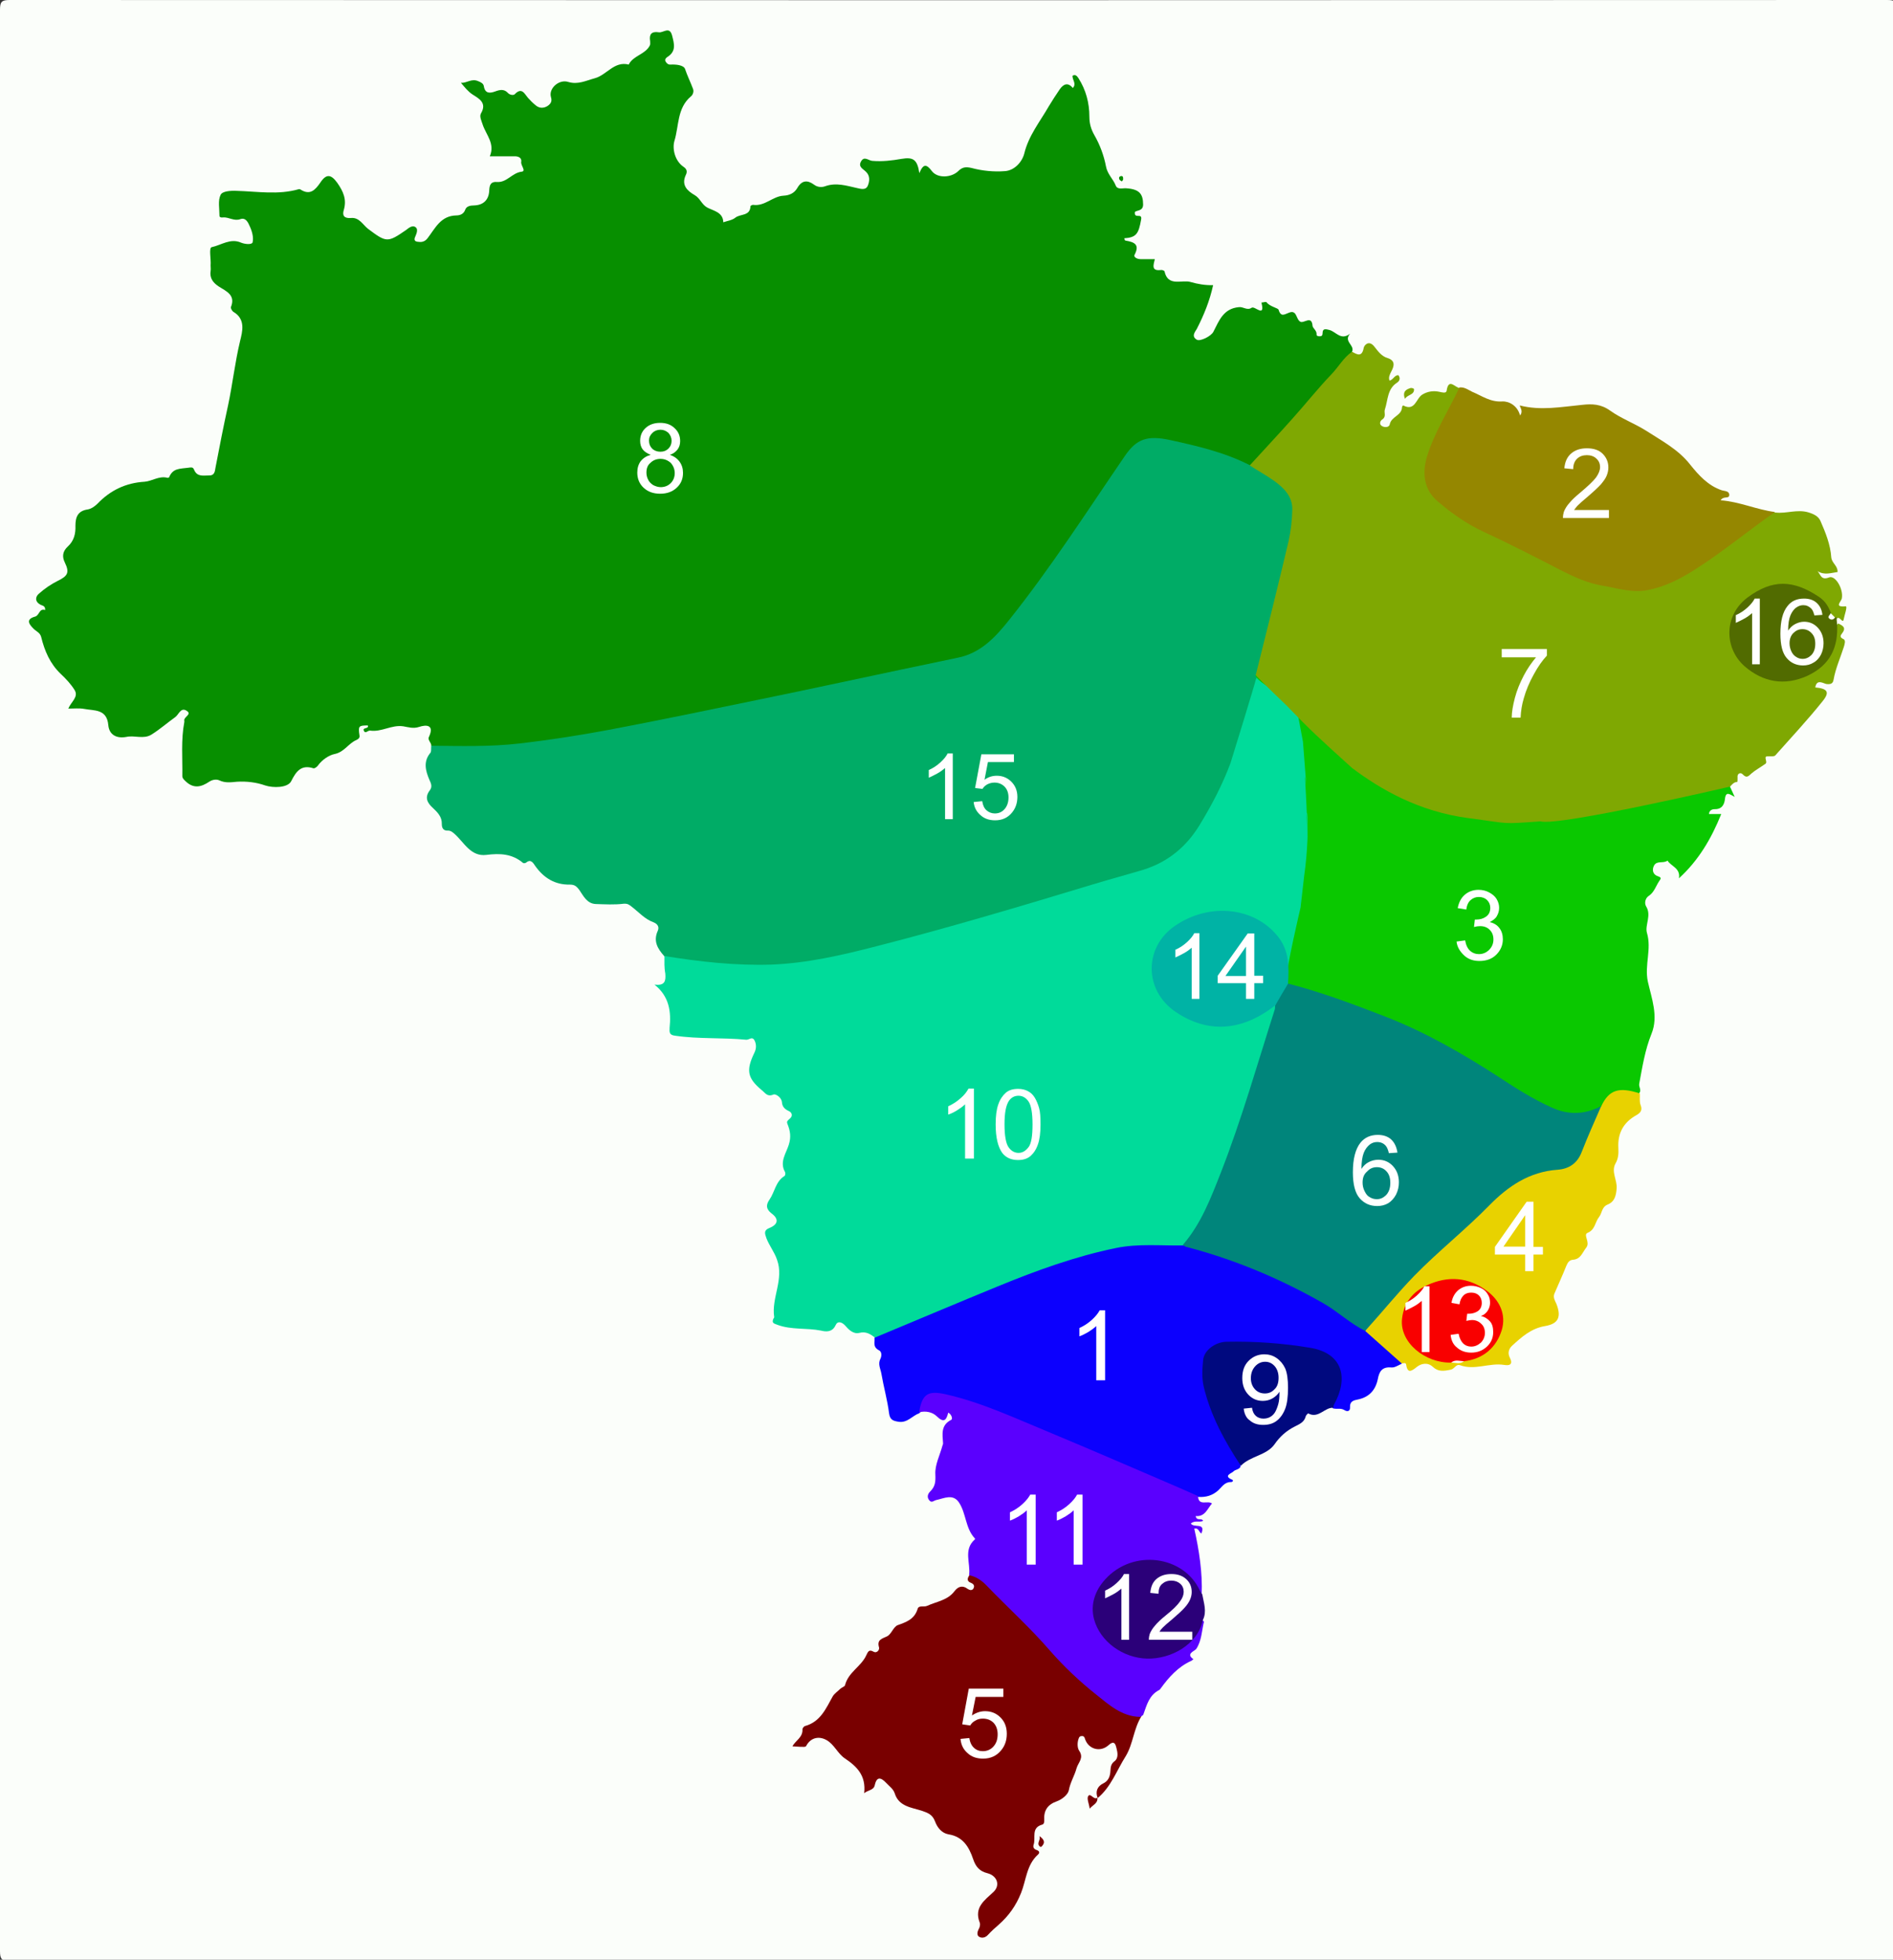
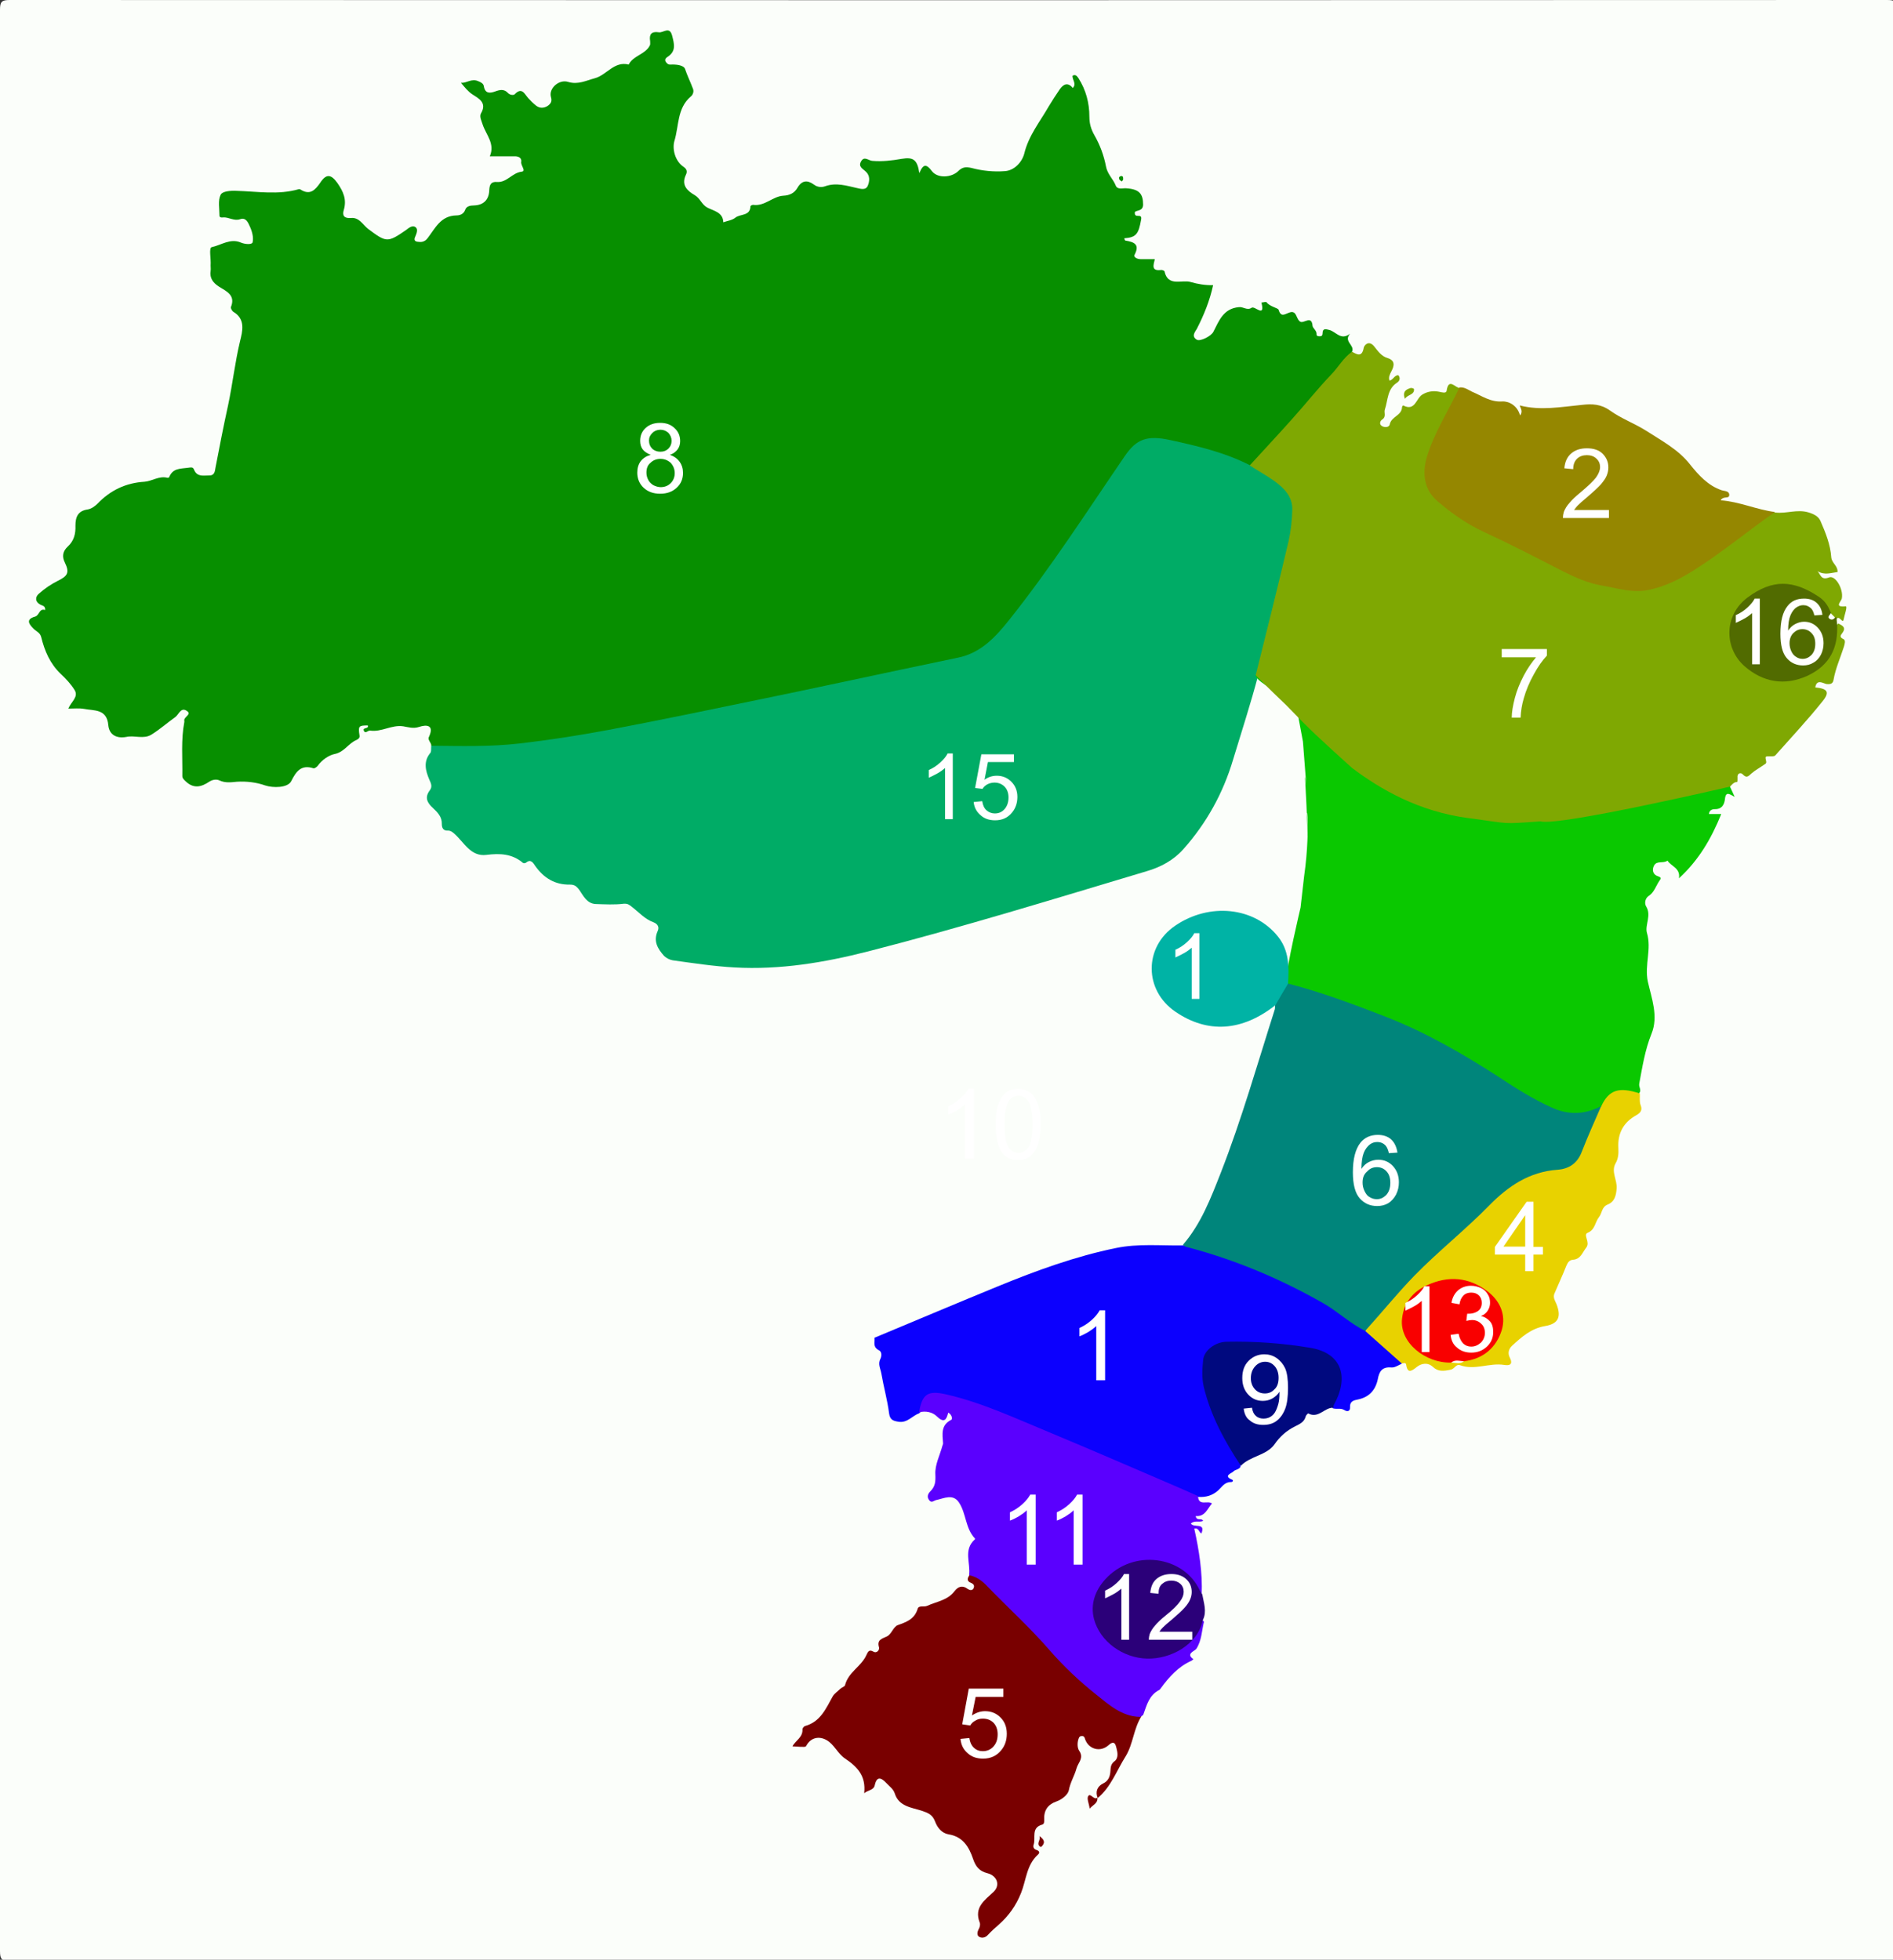
<svg xmlns="http://www.w3.org/2000/svg" xmlns:ns1="http://www.inkscape.org/namespaces/inkscape" xmlns:ns2="http://sodipodi.sourceforge.net/DTD/sodipodi-0.dtd" version="1.1" id="Layer_1" x="0px" y="0px" viewBox="0 0 662.4 685.9" style="enable-background:new 0 0 662.4 685.9;" xml:space="preserve" ns1:version="0.91 r13725" ns2:docname="Portugueselanguagedialects-Brazil_(colored).svg">
  <rect x="0" y="0" width="662.4" height="685.9" fill="#333333" stroke="none" />
  <defs id="defs135" />
  <ns2:namedview pagecolor="#ffffff" bordercolor="#666666" borderopacity="1" objecttolerance="10" gridtolerance="10" guidetolerance="10" ns1:pageopacity="0" ns1:pageshadow="2" ns1:window-width="1366" ns1:window-height="706" id="namedview133" showgrid="false" ns1:zoom="1.3762939" ns1:cx="438.50925" ns1:cy="373.59182" ns1:window-x="-8" ns1:window-y="-8" ns1:window-maximized="1" ns1:current-layer="Layer_1" />
  <style type="text/css" id="style3">
	.st0{fill:#FBFEFA;}
	.st1{fill:#078F00;}
	.st2{fill:#00AC66;}
	.st3{fill:#00DB9A;}
	.st4{fill:#0AC800;}
	.st5{fill:#7FA802;}
	.st6{fill:#0C00FE;}
	.st7{fill:#790000;}
	.st8{fill:#5A00FE;}
	.st9{fill:#958700;}
	.st10{fill:#E8D200;}
	.st11{fill:#00097F;}
	.st12{fill:#2B0079;}
	.st13{fill:#516B00;}
	.st14{fill:#80A802;}
	.st15{fill:#00857B;}
	.st16{fill:#00B3A5;}
	.st17{fill:#F90000;}
	.st18{fill:#FFFFFF;}
</style>
  <g id="g5">
    <g id="g7">
      <path class="st0" d="M0,343.2C0,229.9,0,116.7,0,3.4C0,0.6,0.6,0,3.4,0c219,0.1,438,0.1,657,0c2.8,0,3.4,0.6,3.4,3.4    c-0.1,226.5-0.1,453,0,679.5c0,2.8-0.6,3.4-3.4,3.4c-219-0.1-438-0.1-657,0c-2.8,0-3.4-0.6-3.4-3.4C0,569.7,0,456.4,0,343.2z" id="path9" />
      <path class="st1" d="M150.9,261c0.1-1.1-1.4-2-0.8-3.1c2-4.3-1-4.3-3.4-3.5c-2.1,0.7-3.8,0.1-5.6-0.2c-4.1-0.6-7.6,2.1-11.6,1.5    c-0.8-0.1-1.7,1.3-2.2,0c-0.5-1.2,1.9-0.5,1.4-1.8c-3.2,0-3.4,0.2-2.9,3.5c0.2,1-0.7,1.4-1.1,1.6c-2.8,1.2-4.2,4.2-7.6,4.9    c-2,0.4-4.4,2-5.9,4.1c-0.3,0.4-1.1,1-1.5,0.9c-4.3-1.4-6.1,1.1-7.8,4.5c-1.2,2.4-6.4,2.4-9.1,1.5c-3.1-1.1-6.5-1.5-9.9-1.3    c-2.1,0.2-4.1,0.5-6.2-0.5c-0.9-0.4-2.3-0.3-3.5,0.5c-2.7,1.8-5.4,2.6-8.3-0.2c-0.6-0.6-1.1-1-1.1-1.8c0.1-6.3-0.5-12.7,0.7-18.9    c0-0.1,0-0.3,0-0.4c-0.4-1.4,3-2.3,0.7-3.6c-2-1.2-2.7,1.5-3.9,2.3c-2.8,2-5.4,4.3-8.3,6.1c-2.7,1.7-5.9,0.2-8.7,0.8    c-3.6,0.7-6.1-0.8-6.4-4.1c-0.5-5.8-5-5-8.5-5.7c-1.7-0.3-3.4-0.1-5.5-0.1c1-2.4,3.7-4.1,2.2-6.5c-1.3-2.1-3-3.9-4.8-5.6    c-3.8-3.6-5.7-8.1-6.9-13c-0.4-1.5-1.7-1.9-2.6-2.8c-1.3-1.3-3.2-3.3,0.5-4.3c1.5-0.4,1.4-3,3.5-2.3c0.1-1.6-1.1-1.5-1.7-1.9    c-2-1.1-1.7-2.8-0.5-3.8c2-1.8,4.2-3.3,6.6-4.5c3.5-1.7,4.2-2.9,2.5-6.4c-1.1-2.2-0.7-4,1-5.6c2.2-2,2.8-4.5,2.7-7.3    c0-3,0.8-5.2,4.3-5.7c1.2-0.2,2.5-1.1,3.4-2c4.5-4.7,9.9-7.3,16.5-7.7c2.6-0.2,5-2.1,7.9-1.4c0.2,0.1,0.6,0,0.7-0.2    c1.3-3.2,3.8-2.9,6.7-3.3c1.8-0.3,1.7,0.1,2.2,1.1c1.1,2.1,3.1,1.6,5,1.6c1.9,0.1,2.1-1.3,2.3-2.7c1.4-7.3,2.8-14.5,4.4-21.8    c1.6-7.5,2.4-15,4.2-22.5c0.8-3.3,2.1-7.7-2.4-10.3c-0.4-0.3-0.9-1.2-0.8-1.6c1.7-4.2-1.5-5.5-4.2-7.2c-2-1.3-3.3-2.9-2.9-5.5    c0.1-0.6,0-1.2,0-1.9c0.2-2.2-0.7-6.2,0.4-6.4c3.3-0.7,6.5-3.2,10.2-1.6c1.4,0.6,3.9,0.8,4.1-0.1c0.4-1.7-0.2-3.9-1-5.6    c-0.5-1.1-1.3-3.2-3.3-2.5c-2.2,0.8-4.1-0.8-6.1-0.6c-0.5,0.1-1.2,0-1.2-0.6c0-2.5-0.6-5.3,0.4-7.3c0.6-1.3,3.4-1.5,5.6-1.4    c7.3,0.2,14.6,1.5,21.8-0.6c0.1,0,0.4,0,0.5,0.1c3.4,2.2,5.2,0.2,7-2.4c2.1-3.2,3.8-2.9,6,0.2c2,2.9,3.3,5.7,2.2,9.4    c-0.6,1.9,0.1,3,2.5,2.8c2.9-0.3,4.2,2.4,6,3.8c6.4,4.8,6.8,4.9,13.3,0.4c0.9-0.7,2.2-1.8,3.3-1c0.9,0.6,0.5,2,0,3.1    c-0.4,0.8-0.7,1.8,0.6,2s2.5,0.2,3.6-1.2c2.7-3.5,4.6-7.9,10.1-8c1,0,2.5-0.3,3.1-2c0.4-1.2,1.7-1.5,3.1-1.5    c3.3-0.1,5.2-2,5.3-5.3c0.1-2,0.6-3.1,2.8-2.9c3.4,0.2,5.2-3.2,8.5-3.6c1.8-0.2-0.4-2.2-0.1-3.5c0.2-1.3-0.9-1.9-2.2-1.9    c-2.9,0-5.7,0-8.8,0c1.9-4.4-1.3-7.5-2.5-11.1c-0.4-1.3-1.2-2.8-0.6-3.9c2.2-3.7-0.7-5.2-2.9-6.6c-1.7-1.1-2.8-2.6-4.1-4.1    c2.1,0.1,3.7-1.6,6-0.6c1,0.4,1.8,0.8,2,1.7c0.4,2.7,2.1,2.6,4,1.9c1.6-0.6,3.1-0.9,4.4,0.5c0.7,0.8,2,0.9,2.4,0.5    c2.5-2.6,3.4-0.2,4.7,1.3c0.8,0.9,1.7,1.8,2.7,2.6c1.3,1.1,2.8,1,4.1,0.2c1-0.7,1.7-1.5,1.2-3.1c-0.9-3,2.8-6.4,6.1-5.3    c3.4,1,6.2-0.5,9.2-1.3c4.2-1.1,6.8-6.1,11.9-4.8c1.6-3.2,5.8-3.5,7.4-6.7c0.2-0.4,0.1-1,0.1-1.5c-0.4-2.3,0.4-3.5,3-3.1    c1.6,0.3,3.8-2.3,4.7,1.2c0.7,2.8,1.5,5.4-1.6,7.4c-0.5,0.3-1.1,0.9-0.7,1.6c0.3,0.6,0.9,1.2,1.8,1.1c1.9-0.1,4.5,0.2,5,1.5    c0.8,2.4,1.9,4.6,2.8,7c0.4,1-0.1,2.2-0.8,2.7c-4.8,4.1-4.1,10.3-5.7,15.5c-0.8,2.7,0.1,7,3.2,9.1c1.4,0.9,1.2,2,0.8,2.8    c-1.7,3.6,0.5,5.6,3.1,7.1c1.9,1.1,2.4,3.2,4.3,4.3c2.2,1.2,5.6,1.6,5.7,5.2c1.4-0.5,3.1-0.7,4.2-1.6c1.7-1.4,5.2-0.5,5.3-4    c0-0.2,0.6-0.5,0.9-0.5c4.1,0.6,6.9-3,10.6-3.2c2.3-0.1,3.9-1,4.9-2.7c1.6-2.8,3.6-2.8,5.8-1.2c1.3,1,2.8,1,3.9,0.6    c3.9-1.4,7.5-0.2,11.1,0.6c1.4,0.3,3.2,0.9,3.9-0.9c0.6-1.5,0.8-3.4-0.7-4.8c-1-1-2.8-1.7-1.7-3.6c1.1-2,2.6-0.3,3.9-0.2    c3.5,0.3,6.9-0.1,10.3-0.7c4.1-0.7,5.5,0.3,6.2,5c1.4-3.4,2.5-3.2,4.4-0.7c2,2.6,6.8,2.3,9.2,0c1.4-1.4,2.6-1.6,4.7-1.1    c3.7,1,7.8,1.4,11.6,1.1c3.3-0.2,6-3.1,6.8-6.1c1.5-6.3,5.5-11.2,8.6-16.6c1.2-2,2.5-4,3.8-5.9s2.9-2.6,4.6-0.5    c1.4-1.5-0.2-2.8-0.1-4.3c1.1-0.6,1.6,0.2,2.1,0.9c2.6,4.1,3.8,8.6,3.8,13.5c0,2.4,0.6,4.4,1.8,6.5c1.9,3.3,3.3,7.1,4,10.8    c0.5,2.8,2.5,4.4,3.4,6.7c0.6,1.6,2.4,0.9,3.7,1c4.5,0.3,5.9,1.9,5.9,5.7c0,2.5-2.6,1.9-2.9,2.7c-0.2,2.5,2.7,0,2.2,2.6    c-0.9,5-1.7,6.2-5.9,6.5c0.1,0.3,0.2,0.8,0.4,0.8c2.9,0.5,5.2,1.2,3.2,5c-0.4,0.8,0.9,1.5,2.1,1.5c1.6,0,3.2,0,5,0    c-0.5,2.1-1.3,4.2,2.1,3.8c0.4-0.1,1.2,0.2,1.3,0.5c1.2,5.5,6.1,2.8,9.1,3.7c2.4,0.7,5.2,1.2,7.9,1.1c-1.2,5.5-3.2,10.4-5.7,15.3    c-0.5,0.9-2.1,2.6,0,3.8c1.2,0.7,5.1-1.3,5.8-2.8c2-3.9,3.5-8.1,8.9-8.6c1.6-0.2,2.9,1.3,4.5,0.2c1.1-0.7,4.8,3.7,3.4-1.8    c0.6,0,1.6-0.4,1.8-0.1c1.1,1.5,4,2,4.2,2.6c0.8,2.7,2.1,1.6,3.5,1.1c3-1.3,2.5,2.2,4.1,3.1c1.3,0.7,4-2.4,4.3,1.5    c0.1,0.8,1.5,1.6,1.4,2.9c-0.1,0.6,0.6,0.7,1.1,0.7c0.7,0,1-0.3,1-1.1c0-1.8,1.2-1.4,2.4-1.1c2.3,0.6,4,3.8,7.2,1.3    c-2.3,2.7,1.5,3.9,0.8,6.1c-2.7,5.3-7.3,9.1-11.1,13.5c-7,8.1-14.1,16.1-21.3,24.1c-1.2,1.3-2.2,2.8-4.2,2.8    c-7.2-3.1-14.7-5.5-22.4-7.2c-3.3-0.7-6.6-1.3-10-1.5c-4.2-0.2-7.1,1.5-9.4,4.9c-6.6,9.7-13.1,19.5-19.9,29.1    c-8.5,12-16.4,24.5-26.8,35.1c-3.9,4-8.5,6.4-13.9,7.5c-41,8.7-82,17.8-123.3,25.5c-18.2,3.4-36.5,5.8-55.1,5.2    C154.2,262,152.4,262.4,150.9,261z" id="path11" />
      <path class="st2" d="M150.9,261c10.3,0.1,20.7,0.4,31-0.8c10.3-1.2,20.6-2.8,30.8-4.7c18.1-3.4,36.1-7.2,54.1-10.9    c16.1-3.3,32.2-6.8,48.3-10.2c6.7-1.4,13.3-2.8,20-4.2c8.1-1.6,13.3-7.3,18-13.2c14.6-18.3,27.3-38.1,40.5-57.4    c4.1-6,7.8-7.3,15.8-5.6c9.6,2.1,19.1,4.3,27.9,8.8c6.3,1.5,11,5.2,14.4,10.4c1.5,2.2,1.6,4.9,1.4,7.6c-0.5,6.5-2,12.8-3.6,19.1    c-3.1,12.1-5.9,24.2-9.2,36.3c-2.6,9.9-5.8,19.7-8.8,29.6c-3.5,11.8-9.3,22.3-17.5,31.5c-3.4,3.8-7.9,6.2-12.7,7.6    c-32.4,9.7-64.8,19.7-97.6,28.1c-15.3,3.9-30.8,6.5-46.7,5.6c-7.2-0.4-14.4-1.5-21.6-2.5c-1.1-0.2-2.1-0.7-3-1.5    c-2.3-2.6-3.9-5.2-2.2-8.9c0.5-1.2,0-2.3-1.5-2.9c-3.1-1.1-5.2-3.6-7.7-5.5c-0.9-0.7-1.4-1.1-2.8-1c-3.2,0.4-6.5,0.2-9.7,0.1    c-3.1-0.1-4.4-2.9-5.7-4.8c-1.1-1.5-1.8-2-3.4-2c-5.2,0.1-9.1-2.3-12.1-6.5c-0.7-1-1.5-2.6-3.2-1.2c-0.2,0.2-0.9,0.3-1.1,0.1    c-3.8-3.2-8-3.4-12.8-2.8c-5.5,0.7-7.8-4.4-11.2-7.4c-0.7-0.6-1.3-1.1-2.2-1.1c-1.6,0.1-2.2-0.8-2.2-2.3c0.1-2.5-1.5-4.1-3.1-5.6    c-2-1.8-3-3.7-1.1-6.2c1-1.3,0.4-2.5-0.2-3.8c-1.3-3.1-2.1-6.2,0.3-9.2C151,263.2,150.8,262,150.9,261z" id="path13" />
-       <path class="st3" d="m 232.5,334.6 c 12.4,2 24.8,3.4 37.5,3 12.5,-0.5 24.6,-3.3 36.6,-6.4 25.4,-6.5 50.5,-14 75.6,-21.6 5.9,-1.8 11.9,-3.4 17.9,-5.2 8.6,-2.7 15.1,-8.1 19.7,-15.7 4.2,-6.9 8,-14.1 10.8,-21.7 0.2,-0.5 8.819,-28.61 8.819,-29.11 1.3,-3 3.373,-5.913 3.373,-5.913 11.785,10.319 18.158,21.912 17.405,38.617 0.62,10.8 -2.692,26.06 -1.992,37.36 l -6.772,40.451 c 0,0 -2.433,-18.998 -3.733,-17.598 0,0 -2.6,-4.206 -3.7,-5.006 -8.9,-6.7 -18.4,-8 -28.5,-3.1 -6.9,3.4 -11.7,8.7 -11.5,17 0.2,7.6 6.3,14.3 14.3,17 8.8,2.9 17,1.8 24.6,-3.5 1.1,-0.7 2.1,-1.9 3.7,-1.4 0.9,1.3 0.4,2.6 0,3.9 -5.6,18.3 -11.1,36.6 -17.9,54.4 -2.4,6.4 -5.2,12.7 -8.5,18.8 -1.5,2.8 -3.2,5.7 -6.1,7.5 -1.4,0.6 -2.9,0.6 -4.4,0.5 -16.1,-1.1 -31.1,3.4 -45.9,8.9 -17.9,6.6 -35.4,14.2 -53,21.6 -1.4,0.6 -2.8,1.8 -4.6,0.8 -1.6,-1.3 -3.2,-2.3 -5.5,-1.7 -2.1,0.5 -3.7,-1.1 -5,-2.6 -1.1,-1.2 -2.6,-1.7 -3.3,-0.1 -1.2,2.6 -3.5,2.3 -5.1,1.9 -5,-1 -10.3,-0.2 -15.2,-2 -1.3,-0.5 -2.1,-0.6 -1.5,-2.1 0.1,-0.2 0.4,-0.5 0.3,-0.7 -1,-6.7 3.5,-13.1 1,-20 -0.9,-2.7 -2.7,-4.9 -3.7,-7.5 -0.6,-1.7 -1,-2.8 1,-3.6 3,-1.2 3.5,-3.1 0.8,-5.1 -1.9,-1.5 -2.1,-2.9 -0.7,-4.9 1.8,-2.6 2.1,-6.3 5.2,-8.2 0.3,-0.2 0.4,-1 0.2,-1.4 -2,-3.5 0.4,-6.6 1.3,-9.5 0.9,-2.8 0.5,-4.9 -0.4,-7.2 -0.4,-1 -0.2,-1.1 1,-2.2 0.9,-0.9 0.4,-2 -0.5,-2.4 -1.5,-0.7 -2.4,-1.5 -2.5,-3.3 -0.2,-1.5 -2.2,-2.9 -3,-2.5 -2.2,0.9 -2.9,-0.7 -4.1,-1.6 -5,-4.2 -5.5,-6.9 -2.5,-13.1 0.7,-1.4 0.7,-3 0,-4.3 -0.8,-1.5 -1.9,-0.1 -2.9,-0.2 -8.2,-0.8 -16.6,-0.2 -24.8,-1.4 -1.7,-0.2 -2.1,-0.8 -2,-2.3 l 0,-0.4 c 0.6,-5.7 -0.1,-11.1 -5.3,-15.2 3.8,0.5 4,-1.4 3.8,-3.9 -0.4,-2.1 -0.3,-4.1 -0.3,-6.1 z" id="path15" ns1:connector-curvature="0" style="fill:#00db9a" ns2:nodetypes="ccccccccccccccccccccccccccccccccccccsccccccccccccccccccccc" />
      <path class="st4" d="m 455.092,317.628 1.253,-10.992 c 2.666,-18.608 0.052,-31.543 1.213,-13.521 -0.473,-17.866 -1.453,-26.157 -0.434,-18.021 l -1.194,-15.505 -2.119,-11.328 C 454.612,245.66 438.6,238.7 439.4,236.2 c 3.9,1 7,3.6 10.8,4.9 14.3,4.8 29.1,6.8 43.9,9.1 24.4,3.7 49,6.1 73.3,10.5 8.8,1.6 17.6,3.4 26.1,6.4 3.2,1.1 6.2,2.6 9.1,4.4 1.3,0.9 2.9,1.7 2.7,3.7 0.5,1.1 1,2.1 1.7,3.7 -1.7,-0.9 -3.1,-2.1 -3.4,0.7 -0.2,1.9 -1,3.7 -3.7,3.6 -0.6,0 -1.8,0.3 -1.9,1.7 l 4.3,0 c -3.5,8.7 -8,16.3 -14.8,22.5 0.6,-3.6 -2.8,-4.2 -4,-6.2 -1.4,1.1 -3.7,-0.1 -4.7,1.7 -0.8,1.5 -0.5,3.2 1.4,3.8 1.5,0.5 0.8,1 0.3,1.8 -1.1,1.7 -1.7,3.8 -3.5,5 -1.4,0.9 -1.6,2.7 -1,3.7 2,3.2 -0.5,6.6 0.3,9.3 1.7,5.7 -0.9,11.2 0.3,17 1.3,5.8 3.8,12.2 1.3,18.3 -2.3,5.7 -3.2,11.6 -4.3,17.5 -0.2,1.2 0.9,2.2 0,3.3 -1,0.7 -2.2,0.4 -3.2,0.2 -4.4,-0.8 -7.8,0.3 -9.6,4.7 -6,3.9 -12.4,3.7 -18.6,0.9 -8.9,-4 -17,-9.4 -25.2,-14.8 -19.5,-12.8 -41.1,-20.9 -63.3,-27.4 -1.4,-0.4 -3,-0.4 -3.8,-2.1 0.2,-5.5 5.192,-26.472 5.192,-26.472 z" id="path17" ns1:connector-curvature="0" style="fill:#0ac800" ns2:nodetypes="ccccccccccccccccccccccccccccccccccccc" />
      <path class="st5" d="m 605.4,275.3 c 0,0 -59.881,13.971 -66.381,12.171 -14.173,0.986 -9.856,0.866 -25.156,-1.134 -17.5,-2.3 -30.893,-10.137 -40.775,-17.572 -11.82,-10.719 -14.095,-12.719 -23.035,-21.979 0,0 -8.153,-7.786 -10.653,-10.486 3.9,-15.6 7.8,-31.2 11.5,-46.9 0.8,-3.6 1.2,-7.3 1.3,-11 0.1,-4.7 -3,-7.7 -6.5,-10.2 -2.7,-1.9 -5.6,-3.5 -8.4,-5.3 4.9,-5.4 9.9,-10.7 14.7,-16.1 4.7,-5.2 9.1,-10.8 13.9,-15.8 2.5,-2.6 4.2,-5.8 7.2,-7.9 1.8,1 3.5,2 4.1,-1.4 0.2,-0.9 1.8,-2.8 3.7,-0.4 1.2,1.5 2.5,3.4 4.6,4 2.9,0.9 2.3,2.9 1.4,4.6 -0.6,1.2 -1.1,2.1 -0.7,3.3 1.3,-0.2 1.7,-1.9 3.1,-1.9 0.8,1 0.5,2 -0.4,2.6 -3.5,2.2 -3.2,6.1 -4.3,9.4 -0.4,1.1 0.6,2.5 -0.9,3.5 -0.8,0.5 -1.1,1.6 -0.3,2.2 0.9,0.7 2.7,0.7 2.9,-0.5 0.6,-2.8 4.2,-3 4.3,-6 0,-0.2 0.3,-0.6 0.4,-0.6 4.2,2.2 4.5,-2.5 6.7,-3.8 1.8,-1.1 3.8,-1.4 5.8,-1 1,0.2 2.5,0.7 2.7,-0.3 0.7,-4.9 3.2,-0.8 4.7,-1 0.7,1.6 -0.4,2.9 -1,4.2 -2.4,4.9 -4.9,9.8 -7.3,14.8 -1.8,3.6 -3.1,7.4 -2.6,11.5 0.4,3.8 1.8,6.9 4.9,9.3 5.1,4.1 10.5,7.6 16.4,10.5 9.1,4.3 18.2,8.8 27.2,13.6 7.4,3.9 15.3,5.5 23.4,6.3 6,0.6 11.5,-1.7 16.7,-4.7 9.8,-5.8 18.7,-12.9 27.9,-19.6 1.5,-1.1 2.8,-2.6 4.9,-2.3 3.7,0.4 7.4,-1.2 11.3,-0.1 2,0.6 3.6,1.4 4.3,3 1.8,4.1 3.5,8.3 3.8,12.8 0.2,2 2.3,2.9 2.2,5.1 -2.3,0.3 -4.6,1.2 -7,-0.3 1.1,1.2 1.2,3.3 4,2.2 2.2,-0.9 5.1,4 4.5,7.3 -0.2,1.2 -2.9,3.2 1.3,2.8 0.8,-0.1 -0.4,3.1 -0.7,4.7 -0.3,1.3 -1.2,-1 -2.1,-0.6 -0.3,0.2 -0.7,0.3 -1.1,0.2 -0.9,-0.4 -1.4,-1.2 -1.9,-2 -4.4,-8.1 -18,-13.2 -28.9,-3.4 -6.6,6 -5.6,17.6 1.8,22.6 9.8,6.7 22.3,4.3 27.4,-5.2 1.1,-2 1.8,-4.1 1.9,-6.4 0.1,-1.3 -0.2,-2.8 1,-3.9 1.5,0.7 2.9,1.4 1.5,3.3 -0.6,0.8 -1.2,1.5 0.4,2.2 0.8,0.4 0.4,1.7 0.1,2.7 -1.2,3.8 -2.9,7.5 -3.6,11.5 -0.2,1.2 -0.8,1.7 -2.5,1.5 -1.1,-0.2 -3.4,-1.9 -3.9,1.2 4.3,0.4 5.2,1.6 2.5,4.9 -5.2,6.5 -10.9,12.6 -16.5,18.9 -0.4,0.4 -1.4,0.3 -2.1,0.3 -1.4,0 -1.5,0 -1.1,1.7 0.2,0.9 -0.4,1 -0.8,1.3 -1.4,1 -2.9,1.8 -4.2,2.9 -1.1,0.9 -1.7,2 -3.2,0.4 -0.6,-0.7 -2,-0.5 -1.8,1.2 0,3 0,0 -2.6,3.1 z" id="path19" ns1:connector-curvature="0" style="fill:#7fa802" ns2:nodetypes="cccccccccccccccccccccccccccscccccccccccccccccccccccccccccccccccccscccccc" />
      <path class="st6" d="M306,468.2c14.4-6,28.8-12.1,43.2-18c13.4-5.5,27.1-10.5,41.3-13.4c7.7-1.6,15.6-0.8,23.4-0.9    c6.5,0,12.3,2.9,18.2,5c16.4,5.8,31.7,13.7,45.6,24.3c3.2,2.9,6.8,5.3,10,8.3c1.1,1.1,2.6,2,2.8,3.8c-1.2,0.5-2.4,1.4-3.6,1.3    c-3.3-0.3-4.3,1.4-4.8,4.2c-0.8,3.7-3,6.2-6.9,7c-1.5,0.3-2.9,0.6-2.8,2.7c0.1,1.6-1.1,1.6-2,1c-1.3-0.8-2.7-0.2-4-0.6    c-0.8-1-0.2-1.9,0.2-2.8c0.6-1.5,1-3.1,1.3-4.7c1-5.8-1-9.4-6.4-11.5c-3.5-1.4-7.3-1.8-11-2c-6.5-0.3-12.9-1.3-19.4-1    c-6.6,0.3-9.2,3-9.3,9.5c-0.1,5.8,1.9,11.1,4.2,16.2c1.9,4.3,4,8.6,6.7,12.5c0.9,1.3,1.4,2.6,1.4,4.2c-0.5,1.1-1.9,1-2.5,1.7    c-0.5,0.6-3.8,1.5-0.4,2.9c0.4,0.2,0.3,0.8-0.5,0.8c-2.2,0-3.1,1.7-4.4,2.9c-2,1.8-4.3,2.5-7,2.3c-1.6,1-2.9-0.1-4.2-0.7    c-23.8-10.1-47.3-20.8-71.4-30.1c-4-1.5-8-2.7-12.2-3.7c-4.8-1.2-7.6-0.5-8.9,4c-0.1,0.5-0.5,0.8-0.9,1.2c-2.5,0.9-4.2,3.5-7.3,3    c-1.8-0.3-3-0.6-3.3-3c-0.6-4.7-1.9-9.2-2.7-13.9c-0.3-1.7-1.3-3.3-0.3-5.2c0.4-0.8,0.6-2.5-0.7-3    C305.3,471.3,306.2,469.6,306,468.2z" id="path21" />
      <path class="st7" d="M384.1,629.3c-0.9-2.3-0.1-4.1,1.9-5.1c1.7-0.8,2.3-2.2,2.5-3.7s-0.1-2.9,1.5-4.1c1.4-1,1.1-3,0.7-4.5    c-0.3-1.1-0.6-3.1-2.8-1.1c-2.9,2.6-7,1.4-8.2-2.1c-0.2-0.7-0.4-1.1-1.1-1.1s-1,0.3-1.2,1c-0.5,1.4-0.4,3.2,0.2,4.1    c1.8,2.6-0.3,4.1-0.9,6.2c-0.7,2.6-2.2,4.9-2.7,7.7c-0.3,1.5-2.4,3.2-4.1,3.8c-3.4,1.2-4.7,3.3-4.5,6.6c0,0.6,0,1.4-0.7,1.6    c-4,1.1-2.2,4.6-3,7c-0.3,0.8,0,1.6,1.1,1.9c0.6,0.2,1.3,0.8,0.4,1.6c-4,3.6-4.1,8.9-5.9,13.4s-4.3,8-7.8,11.1    c-1.3,1.1-2.6,2.3-3.8,3.6c-0.9,1-2.1,1.2-3,0.7c-1-0.5-0.7-1.8-0.3-2.6c0.5-0.8,0.7-1.8,0.4-2.5c-2-5.2,1.7-7.7,4.8-10.6    c2.5-2.3,1.4-5.7-2.1-6.6c-2.8-0.7-4.1-2.3-5-5c-1.4-4.1-3.5-7.8-8.6-8.6c-2.3-0.4-3.9-2.3-4.7-4.5c-0.9-2.4-2.4-3-4.8-3.8    c-3.5-1.1-7.9-1.5-9.3-6c-0.5-1.6-1.9-2.5-3-3.7c-1.8-1.9-3.3-2.4-4,0.8c-0.4,1.8-2.2,1.6-3.7,2.8c0.7-6.2-2.6-9.4-6.8-12.2    c-2.5-1.7-3.7-4.9-6.4-6.4c-2.7-1.5-5.5-0.8-7,1.9c-0.3,0.6-0.3,0.6-4.9,0.3c1-2,3.7-3.1,3.5-6c0-0.3,0.5-1,0.9-1.1    c5.4-1.5,7.3-6.1,9.7-10.4c0.6-1,1.7-1.7,2.6-2.6c0.5-0.5,1.6-0.8,1.7-1.3c1.1-4.5,5.6-6.5,7.4-10.4c0.6-1.2,0.9-2.3,2.6-1.3    c1.1,0.6,2.1-0.6,1.9-1.5c-0.8-2.7,0.9-3,2.8-3.9c1.5-0.7,2.2-3.3,3.7-3.9c3.1-1.1,5.9-2.1,7-5.7c0.4-1.4,2.2-0.5,3.4-1.1    c3.3-1.5,7.1-1.9,9.5-5.1c1.2-1.6,2.8-2.2,4.6-0.8c0.6,0.4,1.5,0.7,2-0.1c0.4-0.7,0.4-1.5-0.8-2c-1.7-0.6-1.3-1.8-0.4-2.9    c2.6-1.1,4.4,0.7,5.9,2.2c7.6,7.6,15.4,14.9,22.6,22.9c6.5,7.3,13.7,13.8,21.5,19.7c3.1,2.3,6.7,3.1,10,4.8    c-2.7,4.3-2.9,9.6-5.4,13.8C390.7,619.7,388.8,625.4,384.1,629.3L384.1,629.3z" id="path23" />
      <path class="st8" d="M399,600.9c-6.4-0.1-10.9-4.2-15.4-7.8c-5.8-4.6-11.3-9.8-16.2-15.4c-6.9-8-14.8-15.1-22.1-22.7    c-1.7-1.8-3.7-3.2-6.2-3.7c0.6-4.2-2.1-8.9,2-12.5c0.1-0.1,0.1-0.3,0-0.4c-3.3-3.5-3-8.7-5.5-12.5c-2.1-3.2-5.2-1.5-8-0.9    c-0.9,0.2-1.6,1.2-2.5,0s-0.3-2.3,0.4-3c1.8-1.8,1.9-3.4,1.8-6c-0.2-3.3,1.6-6.7,2.5-10.1c0.1-0.2,0.2-0.5,0.2-0.7    c-0.2-3.2-0.9-6.4,2.9-8.3c0.5-0.3,0.1-1.9-1.1-2.5c-0.6,2.5-1.4,3.8-4,1.3c-1.5-1.5-3.9-2-6.2-1.4c1.1-6.5,3.1-7.7,9.4-6.3    c12.7,2.9,24.3,8.4,36.2,13.3c15.1,6.3,30.1,12.8,45.2,19.3c2.3,1,4.5,2,6.8,3c0.2,3.7,3.3,1.4,4.9,2.6c-1.6,1.8-2.4,4.7-5.7,4.4    c0.3,1.9,2.1,0.5,2.6,1.7c-1.3,0.6-2.9-0.3-4.3,0.9c1,1.7,5.3-0.5,3.7,3.5c-0.9-0.4-0.9-2.1-2.5-1.7c1.7,7.6,2.9,15.3,2.6,23.1    c-1.9-0.1-2.1-1.9-2.9-3c-4.2-5.8-9.9-8.4-16.8-7.9c-7.1,0.5-12.7,3.7-15.9,10.2c-3.6,7.2-0.3,15.5,7.7,19.8    c9.6,5.2,21.2,1.8,26.4-7.8c0.5-0.9,0.8-1.9,1.8-2.3c0.2,0.2,0.5,0.4,0.5,0.5c-0.8,3.2-0.8,6.6-2.7,9.5c-0.6,0.8-3.8,1.7-1,3.6    c-0.3,0.2-0.5,0.5-0.8,0.6c-4.6,2.1-7.8,5.7-10.7,9.7c-0.1,0.2-0.3,0.4-0.5,0.5c-3.5,1.8-4.3,5.2-5.5,8.5    C400,600.4,399.4,600.6,399,600.9z" id="path25" />
      <path class="st9" d="M621.1,179.2c-9.5,6.6-18.3,14-28.1,20.2c-5.1,3.2-10.2,5.9-16.3,7.1c-5.5,1.1-10.6-0.6-15.8-1.5    c-5.1-0.8-9.7-2.9-14.3-5.2c-9.1-4.7-18.2-9.4-27.5-13.7c-6-2.8-11.2-6.5-16.1-10.7c-4.7-4-5.4-9.7-3.7-15.5    c2.6-8.6,7.6-16.2,11.4-24.3c1.7-0.2,3,0.8,4.4,1.5c3.4,1.4,6.4,3.7,10.6,3.4c2.4-0.1,5.3,1.5,6.2,4.9c1.2-1.5,0-2.7-0.1-3.5    c7.3,1.9,14.5,0.5,21.8-0.2c3.5-0.4,6.6-0.3,9.8,2c3.9,2.8,8.6,4.5,12.7,7.1c5.4,3.5,11.2,6.5,15.4,11.9c2.9,3.6,6.2,7.3,11,8.9    c1,0.3,2.6,0.2,2.6,1.6c0,1.6-2,0.2-3,1.9C608.8,175.6,614.7,178.4,621.1,179.2z" id="path27" />
      <path class="st10" d="M490.5,477.2c-4.2-3.8-8.5-7.5-12.7-11.3c0-1.4,0.8-2.3,1.6-3.3c10.5-12.9,22.3-24.6,35-35.4    c2.4-2,4.6-4.3,6.7-6.5c6.3-6.4,13.5-11.2,22.7-12c4.8-0.5,7.7-2.8,9.4-7.2c1.1-2.9,2.7-5.6,3.7-8.6c0.7-2.2,1.8-4.1,3.4-5.7    c2.7-5.8,6.2-6.9,13.5-4.5c0.1,1.4-0.2,2.8,0.3,4.1c0.7,1.8-0.1,2.7-1.5,3.5c-4.5,2.5-6.6,6.3-6.3,11.5c0.1,1.9,0,3.7-1,5.4    c-1.6,2.9,0.6,5.7,0.4,8.7c-0.2,2.6-0.7,4.7-3.2,5.7c-2.1,0.9-1.9,3.1-3,4.4c-1.4,1.8-1.3,4.4-4,5.5c-1.6,0.7,1,3.2-0.4,5.1    c-1.4,1.7-1.9,4.1-4.7,4.3c-1.2,0.1-1.8,0.9-2.3,2.1c-1.3,3.3-2.8,6.5-4.2,9.8c-0.5,1.3,0.2,2.4,0.7,3.5c1.8,4.5,0.8,7-3.9,7.8    c-4.9,0.8-8.2,3.8-11.6,6.9c-1.3,1.2-1.5,2.8-0.8,4.1c1.3,2.6-0.2,2.9-2,2.6c-5.2-0.8-10.3,2-15.4,0.1c-1.5-0.5-1.9,1.4-3.4,1.6    c-2.4,0.5-4.3,0.7-6.1-1c-1.8-1.7-4.1-1.2-5.6,0c-2.1,1.7-3.3,2.3-3.8-1C491.7,476.8,491,477.2,490.5,477.2z" id="path29" />
      <path class="st11" d="M434.2,513c-5.7-8.6-10.6-17.6-13-27.7c-0.7-3.1-0.5-6.2-0.2-9.3c0.3-3.3,4.1-6.3,8.2-6.4    c9.8-0.2,19.5,0.5,29.2,2.1c11.6,1.9,13.5,10.7,8.4,19.9c-0.2,0.3-0.2,0.7-0.2,1.1c-3.1-0.2-5.2,3.9-8.8,2c-0.1-0.1-0.8,0.6-0.9,1    c-0.5,2-2.1,2.7-3.7,3.5c-3,1.5-5.3,3.5-7.3,6.4C443.1,509.4,437.5,509.6,434.2,513z" id="path31" />
      <path class="st12" d="M420.9,567c-1.8,8.7-11.3,13.7-19.5,13.5c-8.4-0.2-16.5-5.9-18.6-13.9c-1.3-5.1,0.4-9.9,3.9-13.8    c9.8-10.9,27.7-8.3,33.2,4c0.2,0.4,0.5,0.8,0.8,1.2C421.2,561,422.4,564,420.9,567z" id="path33" />
      <path class="st13" d="M642.1,216.1c0.2,0,0.4,0,0.6,0c0,0.7,0,1.4,0.1,2c0.6,8.4-2.4,14.7-10.3,18.4c-8.1,3.7-15.6,2.2-21.9-3.2    c-7.3-6.3-7.5-17.8,0.8-24.1c8.8-6.6,16.1-6.3,25.1-0.3c2.1,1.4,3.3,3.3,4.1,5.5C640.8,215.4,640.5,216.7,642.1,216.1z" id="path35" />
      <path class="st7" d="M384,629.2c0.2,2-1.6,2.5-2.7,3.8c-0.2-1.7-1.1-3.5-0.5-4.4C381.6,627.4,382.7,630.1,384,629.2    C384.1,629.3,384,629.2,384,629.2z" id="path37" />
      <path class="st14" d="M491.6,139.6c-0.9-2.6,0.4-3.3,2-3.8c0.4-0.1,1.2,0.2,1.2,0.4C494.9,138.3,492.6,138,491.6,139.6z" id="path39" />
      <path class="st7" d="M363.7,642.6c1.7,1.2,2,2.2,1.1,3.3c-0.2,0.2-0.4,0.7-0.9,0.4C362.5,645.1,364.3,644.1,363.7,642.6z" id="path41" />
      <path class="st1" d="M393,62.9c-0.1,0.1-0.4,0.6-0.4,0.6c-0.6-0.3-1.1-0.6-1-1.4c0-0.2,0.5-0.5,0.8-0.5    C393.1,61.7,393,62.2,393,62.9z" id="path43" />
      <path class="st15" d="M560.3,387.1c-2.3,5.3-4.7,10.6-6.8,16c-1.5,4-4.4,6-8.5,6.3c-9.8,0.7-17.2,5.7-23.8,12.4    c-8.4,8.6-17.9,16.1-26.3,24.7c-6,6.2-11.4,12.9-17.2,19.3c-5.3-2.6-9.6-6.8-14.7-9.7c-15.1-8.6-31-15.3-47.9-19.7    c-0.4-0.1-0.8-0.4-1.2-0.7c6.4-7.4,9.8-16.4,13.3-25.3c7.3-18.7,12.8-38.1,18.9-57.2c0.1-0.5,0-1,0.1-1.5c0.6-3,1.5-5.9,4.4-7.5    c11.6,3,22.8,7.2,33.9,11.5c14.2,5.5,27.2,13,39.9,21.2c5.9,3.9,11.9,7.7,18.3,10.6C548.6,390.3,554.5,390.2,560.3,387.1z" id="path45" />
      <path class="st16" d="M450.7,344.3c-1.5,2.5-3,5-4.4,7.5c-11.7,9.2-23.7,10-35,2.3c-11-7.5-11.1-22.6-0.1-30.1    c12-8.2,27.7-6.6,36,3.8C451.1,332.7,451.1,338.4,450.7,344.3z" id="path47" />
      <path class="st0" d="M642.1,216.1c-0.6,1-1.5,0.9-2.1,0.3c-0.6-0.6,0.4-1.2,0.6-1.8C641.1,215.1,641.6,215.6,642.1,216.1z" id="path49" />
      <path class="st17" d="M507.8,476.9c-9.2,0.2-18.1-7.1-17.2-15.3c0.6-5.6,3.7-9.5,8.8-11.8c7.4-3.4,14.5-2.8,20.9,2    c4.5,3.3,6.8,8.3,5.2,13.7c-1.9,6.1-6.4,10.1-13.1,10.9C510.8,477,509.2,476.2,507.8,476.9z" id="path51" />
      <path class="st0" d="M507.8,476.9c1.4-1.2,3-0.5,4.5-0.5C510.9,477.6,509.3,476.9,507.8,476.9z" id="path53" />
    </g>
  </g>
  <g id="g55">
    <path class="st18" d="M386.6,483.1h-3v-19c-0.7,0.7-1.7,1.4-2.8,2.1c-1.2,0.7-2.2,1.2-3.1,1.5v-2.9c1.7-0.8,3.1-1.7,4.4-2.9   s2.1-2.2,2.7-3.3h1.9V483.1z" id="path57" />
  </g>
  <g id="g59">
    <path class="st18" d="M563,178.4v2.9h-16.1c0-0.7,0.1-1.4,0.3-2.1c0.4-1.1,1.1-2.2,2-3.2c0.9-1.1,2.2-2.3,3.9-3.7   c2.6-2.2,4.4-3.9,5.4-5.2c0.9-1.3,1.4-2.5,1.4-3.6c0-1.2-0.4-2.2-1.3-3c-0.8-0.8-2-1.2-3.3-1.2c-1.4,0-2.6,0.4-3.5,1.3   s-1.3,2.1-1.3,3.6l-3.1-0.3c0.2-2.3,1-4,2.4-5.2c1.4-1.2,3.2-1.8,5.5-1.8c2.3,0,4.2,0.6,5.5,1.9s2,2.9,2,4.8c0,1-0.2,1.9-0.6,2.9   s-1.1,1.9-2,3c-0.9,1-2.5,2.5-4.6,4.3c-1.8,1.5-2.9,2.5-3.5,3.1c-0.5,0.5-0.9,1.1-1.3,1.6H563z" id="path61" />
  </g>
  <g id="g63">
-     <path class="st18" d="m 509.68,329.532 3,-0.4 c 0.3,1.7 0.9,2.9 1.8,3.7 0.8,0.7 1.8,1.1 3,1.1 1.4,0 2.6,-0.5 3.6,-1.5 1,-1 1.5,-2.2 1.5,-3.6 0,-1.4 -0.4,-2.5 -1.3,-3.4 -0.9,-0.9 -2,-1.3 -3.4,-1.3 -0.6,0 -1.3,0.1 -2.1,0.3 l 0.3,-2.6 c 0.2,0 0.4,0 0.5,0 1.3,0 2.4,-0.3 3.4,-1 1,-0.7 1.5,-1.7 1.5,-3.1 0,-1.1 -0.4,-2 -1.1,-2.7 -0.7,-0.7 -1.7,-1.1 -2.9,-1.1 -1.2,0 -2.1,0.4 -2.9,1.1 -0.8,0.7 -1.3,1.8 -1.5,3.3 l -3,-0.5 c 0.4,-2 1.2,-3.6 2.5,-4.7 1.3,-1.1 2.9,-1.7 4.8,-1.7 1.3,0 2.6,0.3 3.7,0.9 1.1,0.6 2,1.3 2.6,2.3 0.6,1 0.9,2 0.9,3.1 0,1.1 -0.3,2 -0.8,2.9 -0.5,0.9 -1.4,1.5 -2.5,2.1 1.4,0.3 2.6,1 3.4,2.1 0.8,1 1.2,2.4 1.2,3.9 0,2.1 -0.8,3.9 -2.3,5.4 -1.5,1.5 -3.5,2.2 -5.9,2.2 -2.1,0 -3.9,-0.6 -5.3,-1.9 -1.4,-1.3 -2.5,-2.9 -2.7,-4.9 z" id="path65" ns1:connector-curvature="0" style="fill:#ffffff" />
-   </g>
+     </g>
  <g id="g67">
    <path class="st18" d="M533.7,444.9v-5.8h-10.6v-2.7l11.1-15.8h2.4v15.8h3.3v2.7h-3.3v5.8H533.7z M533.7,436.3v-11l-7.6,11H533.7z" id="path69" />
  </g>
  <g id="g71">
    <path class="st18" d="M336.1,608.6l3.1-0.3c0.2,1.5,0.8,2.7,1.6,3.4c0.8,0.8,1.9,1.2,3.1,1.2c1.4,0,2.7-0.5,3.7-1.6   s1.5-2.5,1.5-4.3c0-1.7-0.5-3-1.4-4c-1-1-2.2-1.5-3.8-1.5c-1,0-1.8,0.2-2.6,0.7c-0.8,0.4-1.4,1-1.8,1.7l-2.8-0.4L339,591h12.1v2.9   h-9.7l-1.3,6.5c1.5-1,3-1.5,4.6-1.5c2.1,0,3.9,0.7,5.4,2.2s2.2,3.4,2.2,5.7c0,2.2-0.6,4.1-1.9,5.7c-1.6,2-3.7,3-6.4,3   c-2.2,0-4-0.6-5.4-1.9C337.1,612.3,336.3,610.7,336.1,608.6z" id="path73" />
  </g>
  <g id="g75">
    <path class="st18" d="M489,403.4l-3,0.2c-0.3-1.2-0.6-2-1.1-2.6c-0.8-0.9-1.8-1.3-3-1.3c-1,0-1.8,0.3-2.5,0.8   c-0.9,0.7-1.7,1.7-2.2,3c-0.5,1.3-0.8,3.2-0.8,5.6c0.7-1.1,1.6-1.9,2.6-2.4c1-0.5,2.1-0.8,3.3-0.8c2,0,3.7,0.7,5.1,2.2   c1.4,1.5,2.1,3.4,2.1,5.7c0,1.5-0.3,2.9-1,4.3c-0.7,1.3-1.6,2.3-2.7,3c-1.2,0.7-2.5,1-3.9,1c-2.5,0-4.5-0.9-6.1-2.7   c-1.6-1.8-2.4-4.9-2.4-9.1c0-4.7,0.9-8.1,2.6-10.3c1.5-1.9,3.6-2.8,6.1-2.8c1.9,0,3.5,0.5,4.7,1.6S488.7,401.5,489,403.4z    M476.8,413.9c0,1,0.2,2,0.7,3s1,1.7,1.8,2.1c0.8,0.5,1.6,0.7,2.5,0.7c1.3,0,2.3-0.5,3.3-1.5c0.9-1,1.4-2.4,1.4-4.2   c0-1.7-0.4-3-1.3-4c-0.9-1-2-1.5-3.4-1.5c-1.4,0-2.5,0.5-3.4,1.5C477.2,411,476.8,412.3,476.8,413.9z" id="path77" />
  </g>
  <g id="g79">
    <path class="st18" d="m 525.486,230.058 0,-2.9 15.8,0 0,2.3 c -1.5,1.6 -3.1,3.8 -4.6,6.6 -1.5,2.7 -2.7,5.5 -3.5,8.4 -0.6,2 -1,4.3 -1.1,6.7 l -3.1,0 c 0,-1.9 0.4,-4.2 1.1,-6.9 0.7,-2.7 1.8,-5.3 3.1,-7.8 1.3,-2.5 2.8,-4.6 4.3,-6.4 l -12,0 z" id="path81" ns1:connector-curvature="0" style="fill:#ffffff" />
  </g>
  <g id="g83">
    <path class="st18" d="M227.7,159.2c-1.2-0.5-2.2-1.1-2.8-1.9s-0.9-1.8-0.9-3c0-1.8,0.6-3.3,1.9-4.5c1.3-1.2,3-1.8,5.1-1.8   c2.1,0,3.8,0.6,5.1,1.9c1.3,1.2,1.9,2.7,1.9,4.5c0,1.1-0.3,2.1-0.9,2.9c-0.6,0.8-1.5,1.5-2.7,1.9c1.5,0.5,2.6,1.3,3.4,2.4   s1.2,2.4,1.2,3.9c0,2.1-0.7,3.8-2.2,5.2c-1.5,1.4-3.4,2.1-5.8,2.1c-2.4,0-4.3-0.7-5.8-2.1c-1.5-1.4-2.2-3.2-2.2-5.3   c0-1.6,0.4-2.9,1.2-4C225.1,160.3,226.2,159.6,227.7,159.2z M226.2,165.4c0,0.9,0.2,1.7,0.6,2.5c0.4,0.8,1,1.4,1.8,1.9   c0.8,0.4,1.7,0.7,2.6,0.7c1.4,0,2.6-0.5,3.5-1.4s1.4-2.1,1.4-3.5c0-1.4-0.5-2.6-1.4-3.6c-1-0.9-2.2-1.4-3.6-1.4   c-1.4,0-2.6,0.5-3.5,1.4C226.6,162.8,226.2,164,226.2,165.4z M227.1,154.2c0,1.2,0.4,2.1,1.1,2.8c0.7,0.7,1.7,1.1,2.9,1.1   c1.2,0,2.1-0.4,2.8-1.1c0.7-0.7,1.1-1.6,1.1-2.7c0-1.1-0.4-2-1.1-2.8c-0.8-0.7-1.7-1.1-2.8-1.1c-1.1,0-2.1,0.4-2.8,1.1   C227.5,152.3,227.1,153.1,227.1,154.2z" id="path85" />
  </g>
  <g id="g87">
    <path class="st18" d="M435.2,493l2.9-0.3c0.2,1.4,0.7,2.3,1.4,2.9s1.6,0.9,2.6,0.9c0.9,0,1.7-0.2,2.4-0.6c0.7-0.4,1.3-1,1.7-1.7   c0.4-0.7,0.8-1.7,1.1-2.8s0.4-2.4,0.4-3.7c0-0.1,0-0.3,0-0.6c-0.6,1-1.4,1.7-2.4,2.3c-1,0.6-2.2,0.9-3.4,0.9c-2,0-3.7-0.7-5.1-2.2   s-2.1-3.4-2.1-5.8c0-2.5,0.7-4.5,2.2-6c1.5-1.5,3.3-2.3,5.5-2.3c1.6,0,3,0.4,4.3,1.3s2.3,2.1,3,3.6c0.7,1.6,1,3.9,1,6.8   c0,3.1-0.3,5.6-1,7.4c-0.7,1.8-1.7,3.2-3,4.2c-1.3,1-2.9,1.4-4.7,1.4c-1.9,0-3.5-0.5-4.7-1.6C436.2,496.4,435.4,494.9,435.2,493z    M447.4,482.2c0-1.7-0.5-3.1-1.4-4.1s-2-1.5-3.3-1.5c-1.3,0-2.5,0.5-3.5,1.6s-1.5,2.5-1.5,4.2c0,1.5,0.5,2.8,1.4,3.8   c0.9,1,2.1,1.5,3.5,1.5c1.4,0,2.5-0.5,3.4-1.5C447,485.3,447.4,483.9,447.4,482.2z" id="path89" />
  </g>
  <g id="g91">
    <path class="st18" d="M340.7,405.5h-3v-19c-0.7,0.7-1.7,1.4-2.8,2.1s-2.2,1.2-3.1,1.5v-2.9c1.7-0.8,3.1-1.7,4.4-2.9   c1.3-1.1,2.1-2.2,2.7-3.3h1.9V405.5z" id="path93" />
    <path class="st18" d="M348.4,393.5c0-2.9,0.3-5.2,0.9-6.9c0.6-1.8,1.5-3.1,2.6-4.1s2.6-1.4,4.4-1.4c1.3,0,2.5,0.3,3.4,0.8   c1,0.5,1.8,1.3,2.4,2.3c0.6,1,1.1,2.2,1.5,3.6c0.4,1.4,0.5,3.3,0.5,5.8c0,2.9-0.3,5.2-0.9,6.9c-0.6,1.8-1.5,3.1-2.6,4.1   c-1.2,1-2.6,1.4-4.4,1.4c-2.3,0-4.2-0.8-5.5-2.5C349.2,401.4,348.4,398.1,348.4,393.5z M351.5,393.5c0,4,0.5,6.7,1.4,8   c0.9,1.3,2.1,2,3.5,2c1.4,0,2.5-0.7,3.5-2s1.4-4,1.4-8c0-4-0.5-6.7-1.4-8s-2.1-2-3.5-2c-1.4,0-2.5,0.6-3.3,1.7   C352,386.8,351.5,389.5,351.5,393.5z" id="path95" />
  </g>
  <g id="g97">
    <path class="st18" d="M362.3,547.6h-3v-19c-0.7,0.7-1.7,1.4-2.8,2.1c-1.2,0.7-2.2,1.2-3.1,1.5v-2.9c1.7-0.8,3.1-1.7,4.4-2.9   s2.1-2.2,2.7-3.3h1.9V547.6z" id="path99" />
    <path class="st18" d="M378.7,547.6h-3v-19c-0.7,0.7-1.7,1.4-2.8,2.1c-1.2,0.7-2.2,1.2-3.1,1.5v-2.9c1.7-0.8,3.1-1.7,4.4-2.9   s2.1-2.2,2.7-3.3h1.9V547.6z" id="path101" />
  </g>
  <g id="g103">
    <path class="st18" d="M395.2,573.9h-2.8V556c-0.7,0.6-1.6,1.3-2.7,1.9c-1.1,0.6-2.1,1.1-3,1.5v-2.7c1.6-0.7,2.9-1.6,4.1-2.7   c1.2-1.1,2-2.1,2.5-3.1h1.8V573.9z" id="path105" />
    <path class="st18" d="M417.2,571.2v2.7H402c0-0.7,0.1-1.3,0.3-2c0.4-1,1-2,1.9-3c0.8-1,2.1-2.2,3.7-3.5c2.5-2,4.2-3.7,5-4.9   c0.9-1.2,1.3-2.3,1.3-3.4c0-1.1-0.4-2.1-1.2-2.8s-1.8-1.1-3.1-1.1c-1.4,0-2.4,0.4-3.3,1.2s-1.2,1.9-1.2,3.4l-2.9-0.3   c0.2-2.2,0.9-3.8,2.2-4.9c1.3-1.1,3-1.7,5.2-1.7c2.2,0,3.9,0.6,5.2,1.8s1.9,2.7,1.9,4.5c0,0.9-0.2,1.8-0.6,2.7   c-0.4,0.9-1,1.8-1.9,2.8c-0.9,1-2.3,2.3-4.3,4c-1.7,1.4-2.8,2.4-3.3,2.9c-0.5,0.5-0.9,1-1.2,1.5H417.2z" id="path107" />
  </g>
  <g id="g109">
    <path class="st18" d="M500.3,473.2h-2.8v-17.9c-0.7,0.6-1.6,1.3-2.7,1.9c-1.1,0.6-2.1,1.1-3,1.5V456c1.6-0.7,2.9-1.6,4.1-2.7   c1.2-1.1,2-2.1,2.5-3.1h1.8V473.2z" id="path111" />
    <path class="st18" d="M507.6,467.2l2.8-0.4c0.3,1.6,0.9,2.7,1.6,3.4s1.7,1.1,2.8,1.1c1.3,0,2.4-0.5,3.4-1.4   c0.9-0.9,1.4-2.1,1.4-3.4c0-1.3-0.4-2.4-1.3-3.2c-0.8-0.8-1.9-1.3-3.2-1.3c-0.5,0-1.2,0.1-2,0.3l0.3-2.5c0.2,0,0.3,0,0.5,0   c1.2,0,2.3-0.3,3.2-0.9s1.4-1.6,1.4-2.9c0-1-0.3-1.9-1-2.6c-0.7-0.7-1.6-1-2.7-1c-1.1,0-2,0.3-2.7,1s-1.2,1.7-1.4,3.1l-2.8-0.5   c0.3-1.9,1.1-3.3,2.3-4.4c1.2-1,2.7-1.6,4.5-1.6c1.3,0,2.4,0.3,3.5,0.8c1.1,0.5,1.9,1.3,2.4,2.2c0.6,0.9,0.8,1.9,0.8,3   c0,1-0.3,1.9-0.8,2.7s-1.3,1.5-2.4,1.9c1.4,0.3,2.4,1,3.2,1.9s1.1,2.2,1.1,3.7c0,2-0.7,3.7-2.2,5.1s-3.3,2.1-5.5,2.1   c-2,0-3.7-0.6-5-1.8C508.5,470.6,507.8,469.1,507.6,467.2z" id="path113" />
  </g>
  <g id="g115">
    <path class="st18" d="M419.8,349.6H417v-17.9c-0.7,0.6-1.6,1.3-2.7,1.9c-1.1,0.6-2.1,1.1-3,1.5v-2.7c1.6-0.7,2.9-1.6,4.1-2.7   c1.2-1.1,2-2.1,2.5-3.1h1.8V349.6z" id="path117" />
-     <path class="st18" d="M436,349.6v-5.5h-9.9v-2.6l10.5-14.8h2.3v14.8h3.1v2.6h-3.1v5.5H436z M436,341.6v-10.3l-7.2,10.3H436z" id="path119" />
  </g>
  <g id="g121">
    <path class="st18" d="M333.5,286.7h-2.8v-17.9c-0.7,0.6-1.6,1.3-2.7,1.9c-1.1,0.6-2.1,1.1-3,1.5v-2.7c1.6-0.7,2.9-1.6,4.1-2.7   c1.2-1.1,2-2.1,2.5-3.1h1.8V286.7z" id="path123" />
    <path class="st18" d="M340.7,280.7l3-0.3c0.2,1.4,0.7,2.5,1.5,3.2c0.8,0.7,1.8,1.1,2.9,1.1c1.4,0,2.5-0.5,3.4-1.5   c0.9-1,1.4-2.4,1.4-4.1c0-1.6-0.5-2.9-1.4-3.8c-0.9-0.9-2.1-1.4-3.5-1.4c-0.9,0-1.7,0.2-2.5,0.6c-0.7,0.4-1.3,0.9-1.7,1.6l-2.6-0.3   l2.2-11.8h11.4v2.7h-9.1l-1.2,6.2c1.4-1,2.8-1.4,4.3-1.4c2,0,3.7,0.7,5.1,2.1c1.4,1.4,2.1,3.2,2.1,5.3c0,2.1-0.6,3.9-1.8,5.4   c-1.5,1.9-3.5,2.8-6,2.8c-2.1,0-3.8-0.6-5.1-1.8C341.7,284.1,340.9,282.6,340.7,280.7z" id="path125" />
  </g>
  <g id="g127">
    <path class="st18" d="M615.9,232.5h-2.8v-17.9c-0.7,0.6-1.6,1.3-2.7,1.9c-1.1,0.6-2.1,1.1-3,1.5v-2.7c1.6-0.7,2.9-1.6,4.1-2.7   c1.2-1.1,2-2.1,2.5-3.1h1.8V232.5z" id="path129" />
    <path class="st18" d="M637.7,215.2l-2.8,0.2c-0.3-1.1-0.6-1.9-1.1-2.4c-0.8-0.8-1.7-1.2-2.8-1.2c-0.9,0-1.7,0.3-2.4,0.8   c-0.9,0.6-1.6,1.6-2.1,2.8c-0.5,1.2-0.8,3-0.8,5.3c0.7-1,1.5-1.8,2.5-2.3c1-0.5,2-0.8,3.1-0.8c1.9,0,3.5,0.7,4.8,2.1   c1.3,1.4,2,3.2,2,5.4c0,1.4-0.3,2.8-0.9,4c-0.6,1.2-1.5,2.2-2.6,2.8c-1.1,0.7-2.3,1-3.7,1c-2.3,0-4.3-0.9-5.7-2.6   c-1.5-1.7-2.2-4.6-2.2-8.5c0-4.4,0.8-7.6,2.5-9.7c1.4-1.8,3.3-2.6,5.8-2.6c1.8,0,3.3,0.5,4.4,1.5   C636.8,212,637.5,213.4,637.7,215.2z M626.2,225.1c0,1,0.2,1.9,0.6,2.8c0.4,0.9,1,1.6,1.7,2c0.7,0.5,1.5,0.7,2.3,0.7   c1.2,0,2.2-0.5,3.1-1.4c0.9-1,1.3-2.3,1.3-3.9c0-1.6-0.4-2.8-1.3-3.7c-0.8-0.9-1.9-1.4-3.2-1.4c-1.3,0-2.3,0.5-3.2,1.4   C626.7,222.4,626.2,223.6,626.2,225.1z" id="path131" />
  </g>
</svg>